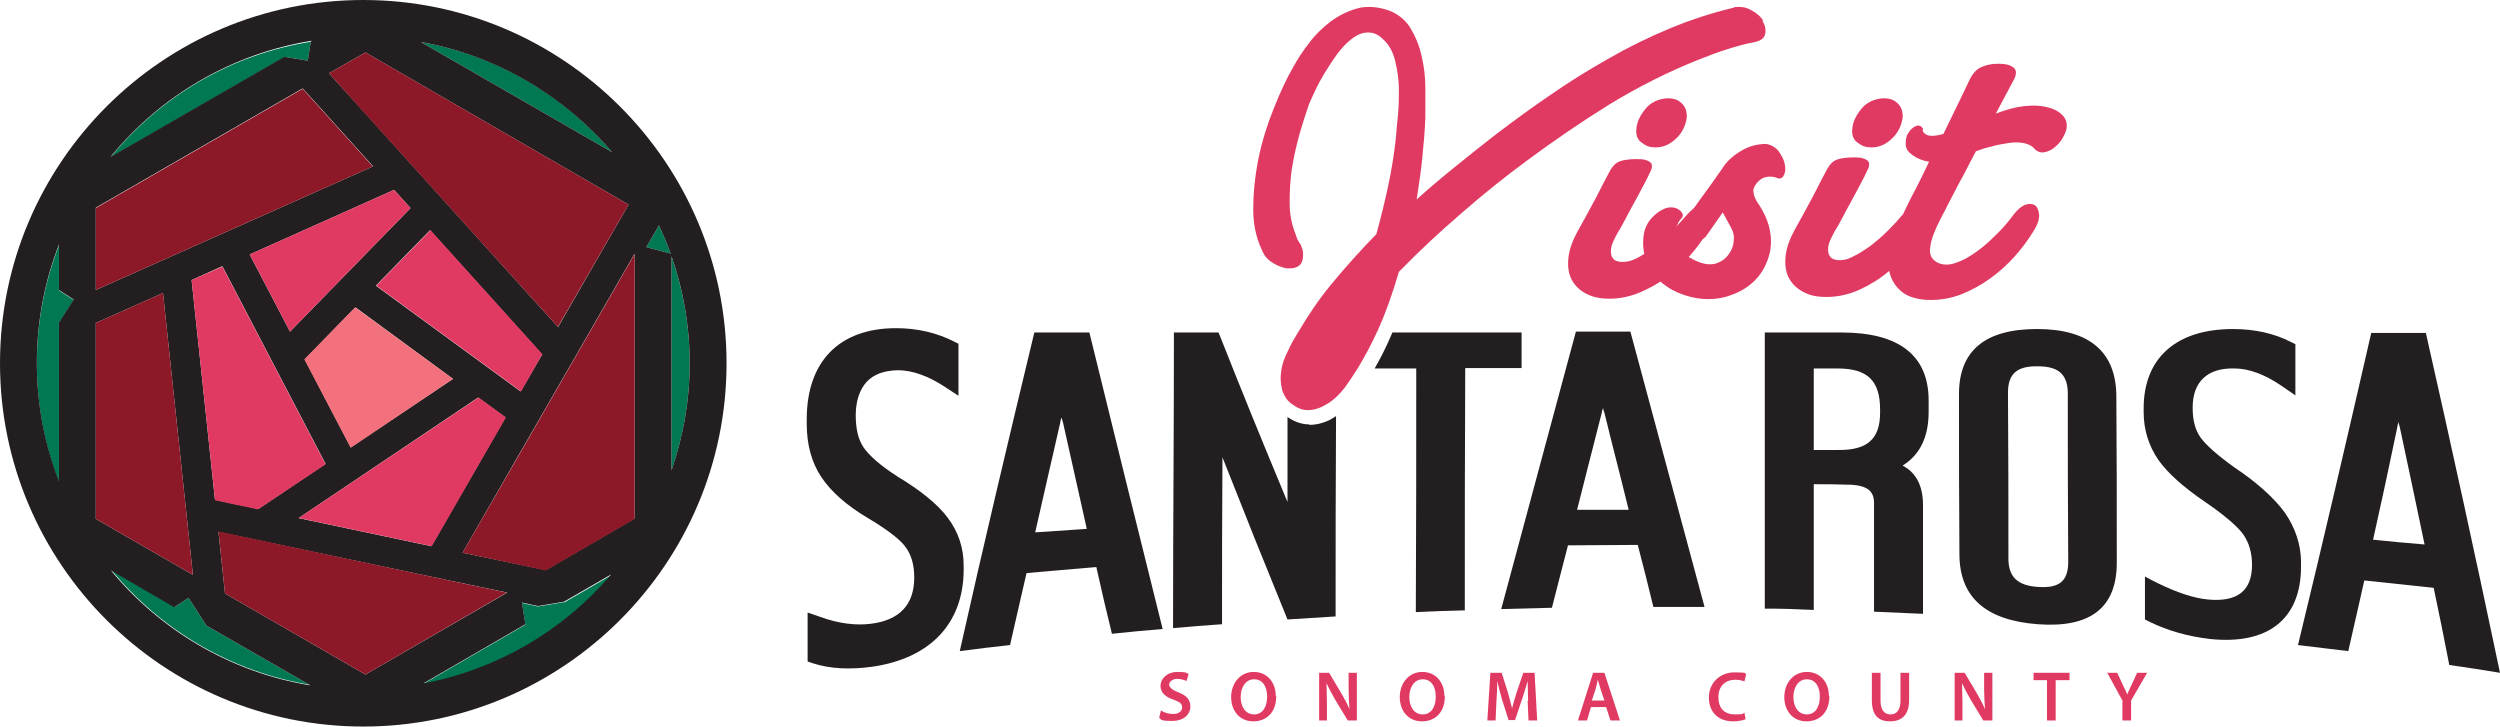
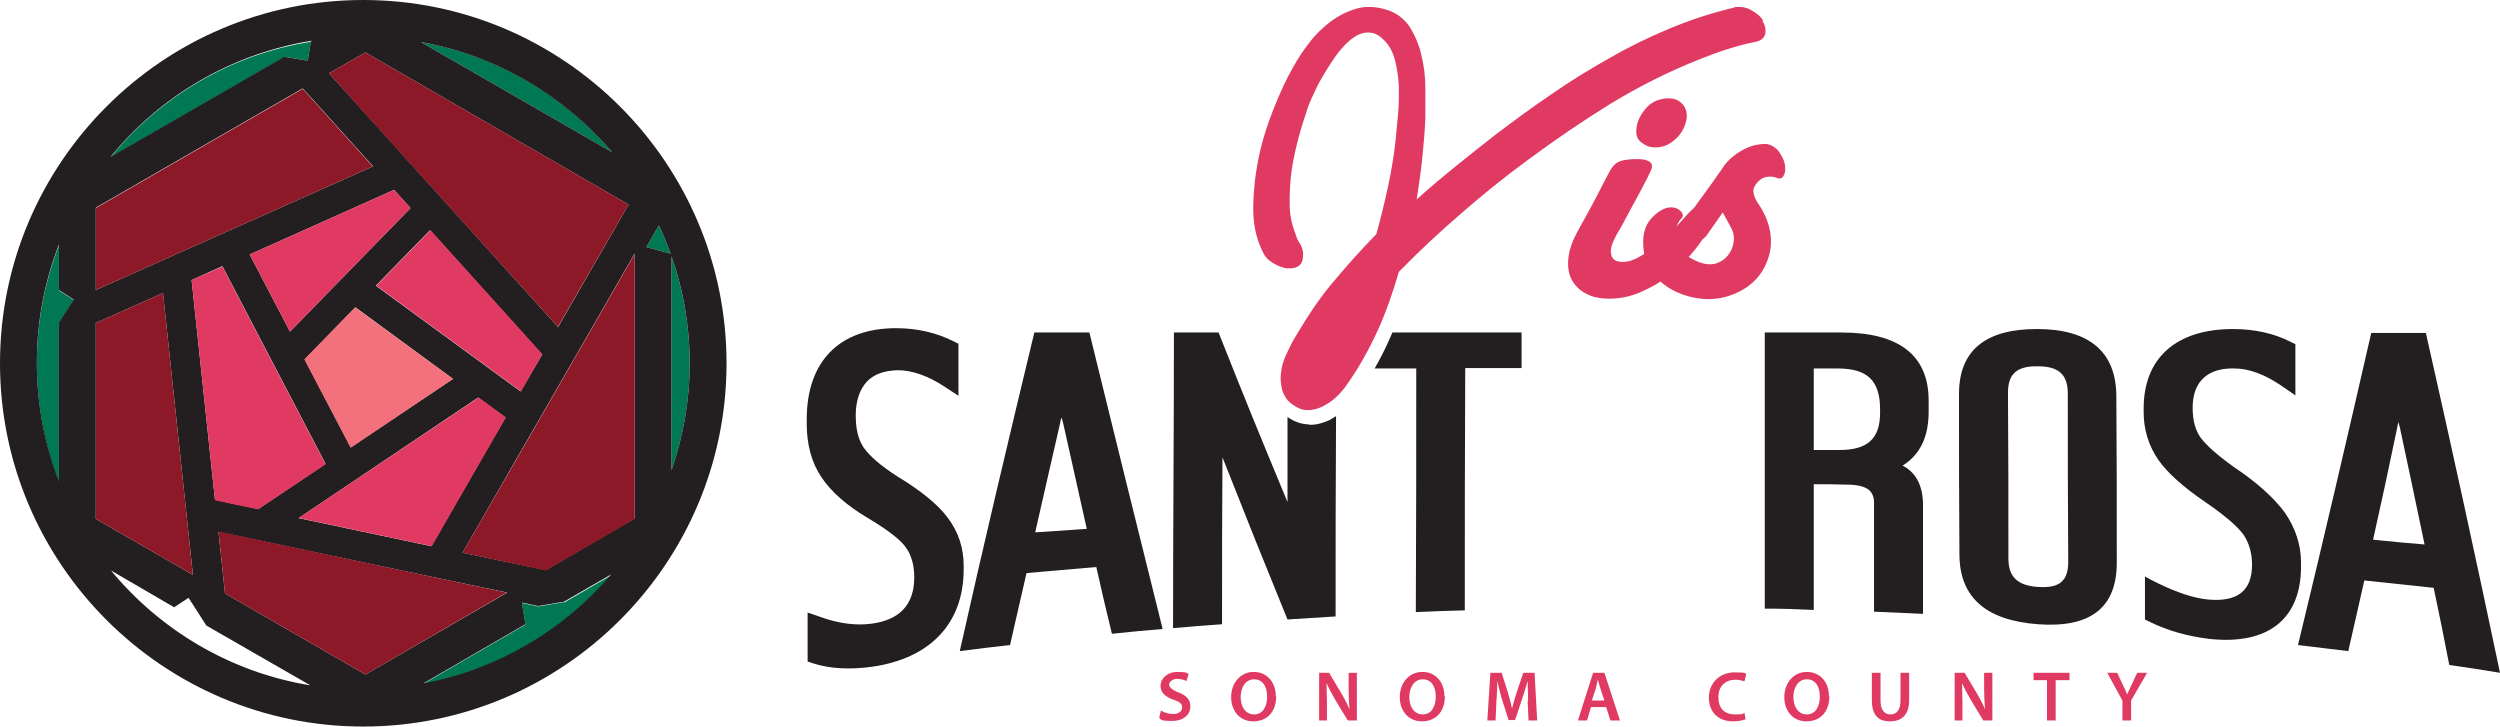
<svg xmlns="http://www.w3.org/2000/svg" version="1.1" viewBox="0 0 576.7 167.6">
  <defs>
    <style>
      .cls-1 {
        fill: #f2717c;
      }

      .cls-2 {
        fill: #8c1828;
      }

      .cls-3 {
        fill: #231f20;
      }

      .cls-4 {
        fill: #007854;
      }

      .cls-5 {
        fill: #e03a63;
      }
    </style>
  </defs>
  <g>
    <g id="Layer_1">
      <g>
        <path class="cls-4" d="M97.1,9.7l44.1,25.4c-11.1-13.1-26.5-22.3-44.1-25.4Z" />
        <path class="cls-4" d="M154.9,59.1v49.4c2.7-7.7,4.2-16,4.2-24.7s-1.5-16.9-4.2-24.7Z" />
        <path class="cls-4" d="M65.6,13.1l5.4.9.7-4.4h.2c-18.6,2.9-35,12.7-46.4,26.7l40.1-23.1Z" />
        <path class="cls-4" d="M154.7,58.5c-.8-2.2-1.7-4.4-2.7-6.5l-2.9,5,5.6,1.5Z" />
        <path class="cls-4" d="M13.6,74.5l3.4-5.3-3.4-2.2v-10.4c-3.3,8.5-5.1,17.7-5.1,27.3s1.8,18.8,5.1,27.3v-36.6Z" />
        <path class="cls-4" d="M130.1,138.9l-6,1-3.7-.8.8,5-23.8,13.8c17.3-3.2,32.6-12.3,43.6-25.2l-10.9,6.3Z" />
-         <path class="cls-4" d="M71.6,158.1l-24-13.8-4.1-6.4-3.2,2.1-14.6-8.5c11.4,13.8,27.6,23.5,46,26.5Z" />
        <path class="cls-3" d="M83.8,0C37.6,0,0,37.6,0,83.8s37.6,83.8,83.8,83.8,83.8-37.6,83.8-83.8S130,0,83.8,0ZM84.3,155.6l-32.4-18.7-1.5-14.2,52.7,11.1h0s13.9,2.9,13.9,2.9l-32.7,18.9ZM22.1,119.7v-45.2l15.5-6.9,6.9,65-22.4-12.9ZM154.7,58.5l-5.6-1.5,2.9-5c1,2.1,1.9,4.3,2.7,6.5ZM128.7,75.4l-45.3-50.2-7.5-8.3,8.4-4.8,60.7,35.1-16.3,28.3ZM125.1,81.7l-5,8.6-33.4-24.4,12.5-12.8,25.8,28.6ZM49.6,115.4l-5.4-50.8,7.1-3.2,23.8,45.6-15.5,10.4-6.2-1.3-3.7-.8ZM90.9,43.8l3.8,4.2-27.8,28.5-9.3-17.8,33.3-14.9ZM104.5,87.4l-23.6,15.8-10.6-20.3,11.7-12,22.5,16.5ZM68.9,119.5l41.4-27.8,6.3,4.6-17.1,29.7-30.7-6.5ZM86,38.4l-63.9,28.5v-19l47.7-27.5,1.4,1.5,14.8,16.4ZM106.7,127.5l12.3-21.4,27.4-47.6v61.1l-20.5,11.9-19.2-4ZM154.9,59.1c2.7,7.7,4.2,16,4.2,24.7s-1.5,16.9-4.2,24.7v-49.4ZM97.1,9.7c17.5,3.1,33,12.4,44.1,25.4l-44.1-25.4ZM71.9,9.5h-.2c0,.1-.7,4.5-.7,4.5l-5.4-.9-40.1,23.1c11.4-14,27.8-23.8,46.4-26.8ZM13.6,56.5v10.4l3.4,2.2-3.4,5.3v36.6c-3.3-8.5-5.1-17.7-5.1-27.3s1.8-18.8,5.1-27.3ZM40.3,140l3.2-2.1,4.1,6.4,24,13.8c-18.4-3-34.6-12.7-46-26.5l14.6,8.5ZM97.4,157.8l23.8-13.8-.8-5,3.7.8,6-1,10.9-6.3c-11,12.9-26.3,22-43.6,25.2Z" />
        <polygon class="cls-2" points="37.6 67.6 22.1 74.5 22.1 119.7 44.5 132.6 37.6 67.6" />
        <polygon class="cls-2" points="75.9 16.9 83.4 25.3 128.7 75.4 145 47.2 84.3 12.1 75.9 16.9" />
        <polygon class="cls-2" points="103.1 133.8 103.1 133.8 50.4 122.6 51.9 136.9 84.3 155.6 116.9 136.7 103.1 133.8" />
        <polygon class="cls-2" points="125.9 131.6 146.4 119.7 146.4 58.6 119 106.2 106.7 127.5 125.9 131.6" />
        <polygon class="cls-2" points="69.8 20.5 22.1 48 22.1 66.9 86 38.4 71.2 22 69.8 20.5" />
        <polygon class="cls-5" points="116.7 96.3 110.4 91.7 68.9 119.5 99.6 126 116.7 96.3" />
        <polygon class="cls-5" points="53.3 116.2 59.5 117.5 75.1 107.1 51.3 61.5 44.2 64.6 49.6 115.4 53.3 116.2" />
        <polygon class="cls-1" points="81.9 70.9 70.2 82.9 80.9 103.3 104.5 87.4 81.9 70.9" />
        <polygon class="cls-5" points="57.6 58.7 66.9 76.5 94.7 48 90.9 43.8 57.6 58.7" />
        <polygon class="cls-5" points="99.3 53.1 86.8 65.9 120.2 90.3 125.1 81.7 99.3 53.1" />
      </g>
      <g>
        <path class="cls-3" d="M222.3,130.5c0-4.1-1.2-7.8-3.7-11.1-2.3-3.1-6.3-6.3-11.6-9.5-3.9-2.5-6.5-4.8-7.8-6.7-1.2-1.8-1.8-4.2-1.8-7.4,0-3.3.9-5.9,2.5-7.7,1.7-1.8,4-2.6,7.2-2.7,3.3,0,7,1.3,10.8,3.8,1.3.8,1.9,1.3,3.2,2.1,0-4.8,0-7.2,0-12-.4-.2-.6-.3-1-.5-3.9-2-8.4-3.1-13.4-3.1-13.1,0-20.6,7.7-20.6,21v1.1c0,4.7,1.1,8.9,3.4,12.3,2.2,3.3,5.8,6.5,10.7,9.4,5.4,3.2,7.8,5.4,8.7,6.7,1.3,1.7,2,4.1,2,7,0,6.3-3.4,9.9-10.1,10.7-3.3.4-7.2,0-11.6-1.6-1.2-.4-1.8-.6-2.9-1v11.3c.5.2.7.2,1.2.4,4,1.3,8.6,1.5,13.7.8,13.3-1.9,21-9.9,21.1-22.2,0-.4,0-.6,0-1.1Z" />
        <path class="cls-3" d="M238.6,76.7c-5.9,24.5-11.7,48.9-17.2,73.5,4.6-.6,7-.9,11.6-1.4,1.5-6.7,2.3-10,3.8-16.6,6.4-.6,9.6-.8,16.1-1.4,1.4,6.2,2.1,9.3,3.6,15.4,4.7-.5,7-.7,11.7-1.1-5.7-22.8-11.3-45.6-16.9-68.4-5.1,0-7.6,0-12.6,0ZM238.8,122.8c2.3-10.2,3.5-15.3,5.8-25.4,0-.4.2-.8.3-1.2,0,.4.2.8.3,1.2,2.2,9.9,3.3,14.8,5.5,24.6-4.7.3-7.1.5-11.9.8Z" />
        <path class="cls-3" d="M302,97.9c-1.7,0-3.4-.6-5-1.7,0,0,0,0,0,0,0,6.3,0,9.4,0,15.7,0,1.6,0,2.3,0,3.9-6.4-15.4-9.6-23.2-15.9-39.1-4.1,0-6.2,0-10.3,0,0,22.7-.2,45.5-.2,68.2,4.5-.4,6.8-.6,11.3-.9,0-15.4,0-23.1.1-38.5,6,15.2,9,22.7,15,37.4,4.5-.3,6.7-.4,11.1-.7,0-15.4,0-30.8.1-46.2-.5.3-1,.6-1.5.9-1.5.7-3,1.1-4.6,1.1Z" />
        <path class="cls-3" d="M317.1,85c3.2,0,5.7,0,9.6,0,0,22.5,0,33.8-.1,56.2,4.5-.2,6.8-.3,11.3-.4,0-22.3,0-33.5.1-55.9,5.2,0,7.8,0,13,0,0-3.3,0-4.9,0-8.2-12.2,0-19.4,0-29.8,0-.2.5-.5,1.1-.7,1.6-1,2.3-2.2,4.6-3.4,6.7Z" />
-         <path class="cls-3" d="M363.5,76.6c-5.7,21.3-11.5,42.6-17.2,63.9,4.7-.1,7-.2,11.7-.3,1.5-5.8,2.2-8.7,3.7-14.4,6.5,0,9.7-.1,16.1-.1,1.5,5.7,2.2,8.6,3.6,14.3,4.7,0,7.1,0,11.8,0-5.7-21.1-11.4-42.3-17.1-63.5-5.1,0-7.6,0-12.6,0ZM363.8,117.6c2.3-9,3.4-13.5,5.7-22.4,0-.4.2-.7.3-1.1,0,.4.2.7.3,1.1,2.2,9,3.4,13.4,5.6,22.4-4.8,0-7.1,0-11.9,0Z" />
        <path class="cls-3" d="M444.9,95c0-1.1,0-1.6,0-2.6,0-10.4-6.8-15.7-20.1-15.7-7.1,0-10.6,0-17.7,0,0,21.2,0,42.4,0,63.7,4.5,0,6.8.1,11.3.3,0-11.6,0-17.4,0-29,3.1,0,4.6,0,7.7.1,2.3,0,4,.4,5,1.2.8.7,1.2,1.6,1.2,3,0,10,0,15.1,0,25.1,4.5.2,6.8.3,11.3.5,0-10,0-15.1,0-25.1,0-5.2-2.2-7.8-4.7-9.1,4-2.5,6-6.6,6-12.4ZM423.9,103.8c-2.2,0-3.3,0-5.5,0,0-7.5,0-11.3,0-18.8,2.2,0,3.3,0,5.5,0,6.9,0,9.8,2.8,9.8,9.5,0,.3,0,.4,0,.7,0,6.1-3,8.7-9.7,8.6Z" />
        <path class="cls-3" d="M469.9,75.9c-12,0-18,5-18,15,0,14.8,0,22.1.1,36.9,0,10,6.1,15.3,18.1,16.2,12.1.9,18.2-3.8,18.2-14.2,0-15.3,0-23-.1-38.3,0-10.3-6.2-15.6-18.3-15.6ZM470.2,135.4c-4.8-.3-6.9-2.3-6.9-6.6,0-15.3,0-22.9-.1-38.2,0-4.3,2-6.2,6.9-6.1,4.8,0,6.9,1.9,6.9,6.3,0,15.5,0,23.3.1,38.8,0,4.4-2,6.1-6.8,5.8Z" />
        <path class="cls-3" d="M530.8,129.7c0-4-1.3-7.9-3.7-11.4-2.4-3.3-6.3-6.9-11.7-10.5-3.9-2.8-6.5-5.1-7.8-6.9-1.2-1.7-1.8-4-1.8-6.8,0-3,.8-5.3,2.5-6.9,1.6-1.5,4-2.3,7.2-2.2,3.3,0,7,1.4,10.8,4,1.3.9,1.9,1.3,3.2,2.2,0-4.7,0-7.1,0-11.8-.4-.2-.6-.3-1-.5-3.9-2-8.4-3-13.4-3-13.1,0-20.6,6.7-20.6,18.3,0,.4,0,.6,0,.9,0,4.1,1.2,7.8,3.4,11,2.2,3.1,5.8,6.3,10.8,9.7,5.4,3.7,7.8,6.1,8.8,7.5,1.3,1.9,2,4.2,2,7,0,6-3.4,8.6-10.1,8-3.3-.3-7.2-1.6-11.7-3.8-1.2-.6-1.8-.9-2.9-1.5,0,4,0,5.9,0,9.9.5.2.7.4,1.2.6,4.1,2,8.7,3.3,13.8,3.9,13.4,1.4,21-4.6,21-16.7,0-.4,0-.6,0-1Z" />
        <path class="cls-3" d="M559.6,76.8c-5.1,0-7.6,0-12.6,0-5.5,24-11.1,48.1-16.9,72,4.6.6,7,.8,11.6,1.4,1.5-6.5,2.2-9.7,3.7-16.3,6.4.7,9.6,1,16,1.7,1.5,7.1,2.2,10.6,3.6,17.8,4.7.7,7,1,11.7,1.8-5.5-26.2-11.2-52.3-17.1-78.4ZM547.4,124.6c2.3-10.3,3.4-15.5,5.6-26,0-.4.2-.8.3-1.3,0,.4.2.8.3,1.3,2.3,10.7,3.4,16.1,5.7,27-4.7-.4-7.1-.6-11.8-1.1Z" />
      </g>
      <g>
        <path class="cls-5" d="M406.8,4.9c-.6-1.1-1.6-1.9-2.9-2.6-.9-.5-1.7-.7-2.7-.7s-.9,0-1.4.2c-5,1.2-9.9,2.8-14.7,4.8-4.8,2-9.5,4.3-14,6.9-4.6,2.6-9,5.3-13.3,8.3-4.3,2.9-8.5,6-12.6,9.1-3.1,2.4-6.1,4.8-9.2,7.3-3.1,2.5-6.2,5.1-9.2,7.8.5-3.3,1-6.5,1.3-9.6.3-3.2.6-6.2.7-9.2,0-2,0-4.3,0-6.9,0-2.6-.3-5.1-.9-7.5-.5-2.4-1.5-4.6-2.7-6.6-1.3-1.9-3.1-3.3-5.5-4-1.3-.4-2.6-.6-3.8-.6s-2,.1-3,.4c-2.1.6-4.1,1.6-6,3-1.8,1.4-3.5,3-4.9,4.9-1.5,1.9-2.7,3.8-3.7,5.6-1.5,2.6-3,5.8-4.5,9.6-1.5,3.7-2.7,7.6-3.5,11.5-.8,4-1.2,7.9-1.2,11.8,0,3.9.9,7.3,2.5,10.3.4.7,1.1,1.4,2.1,2s2,1,3.1,1.2c.3,0,.6,0,.9,0,.7,0,1.3-.2,1.8-.5.8-.5,1.1-1.4,1.1-2.8,0-.7-.2-1.2-.3-1.5-.1-.3-.2-.6-.4-.9-.2-.2-.3-.5-.5-.8-.2-.3-.3-.7-.5-1.3-.9-2.2-1.4-4.6-1.4-7.2,0-2.6.1-5.2.5-7.9.4-2.6,1-5.2,1.7-7.8.7-2.5,1.5-4.9,2.2-7,.3-.7.7-1.7,1.4-3.1.6-1.4,1.4-2.8,2.3-4.3.9-1.5,1.9-3,2.9-4.4,1.1-1.4,2.2-2.6,3.4-3.5,1.2-.9,2.4-1.4,3.6-1.4,0,0,.1,0,.2,0,1.2,0,2.3.5,3.4,1.6,1.3,1.2,2.2,2.8,2.7,4.8.5,2,.8,4,.9,6.2,0,2.1,0,4.2-.2,6.3-.2,2.1-.4,3.9-.5,5.4-.4,3.8-1,7.5-1.8,11.2-.8,3.7-1.7,7.4-2.7,11-3.7,3.8-7.2,7.7-10.5,11.7-2.8,3.4-5.2,7-7.4,10.7-.4.7-.8,1.3-1.2,2-.6,1-1.1,2.2-1.7,3.4,0,0,0,.1-.1.2-.6,1.4-1,2.7-1.1,4.1-.2,1.4,0,2.7.3,4,.2.6.5,1.2.9,1.8.4.6,1,1.1,1.6,1.5,1.1.8,2.2,1.2,3.4,1.2s2.3-.3,3.3-.8c1-.5,2-1.1,2.9-1.9,0,0,0,0,0,0,.9-.8,1.7-1.7,2.4-2.6,1-1.4,2-2.9,3-4.5,1.5-2.5,2.9-5.1,4.2-7.9,0-.1.1-.3.2-.4,2-4.4,3.6-9,5-13.8,4.6-4.7,9.4-9.2,14.3-13.4,4.9-4.3,10-8.4,15.3-12.3,6.2-4.6,12.5-8.9,19.1-13,6.6-4,13.5-7.5,20.6-10.3,2-.8,4.1-1.6,6.3-2.3,2.2-.7,4.3-1.3,6.5-1.7,1.4-.3,2.2-.9,2.4-1.9.2-1,0-2-.7-3.1Z" />
        <g>
          <path class="cls-5" d="M393.8,53.6c-1.1,1.8-2.4,3.6-4,5.4-1.6,1.8-3.4,3.5-5.3,4.9-1.9,1.5-4,2.6-6.3,3.6-2.2.9-4.5,1.4-6.9,1.4s-4-.4-5.5-1.2c-1.5-.8-2.6-1.9-3.3-3.3-.7-1.4-.9-3-.7-4.9.2-1.9.9-3.9,2.1-6.1.6-1.1,1.3-2.3,2-3.6s1.4-2.6,2.1-3.9c.7-1.3,1.3-2.5,1.9-3.7.6-1.2,1.2-2.2,1.6-3,.6-1,1.3-1.7,2.2-2,.8-.3,2.2-.5,3.9-.5s2.2.2,2.9.6c.7.4.8,1.3.1,2.5-.3.7-.8,1.7-1.5,3-.7,1.3-1.4,2.7-2.2,4.1-.8,1.4-1.5,2.8-2.2,4.1-.7,1.3-1.2,2.2-1.6,2.8-.3.6-.7,1.3-1,2s-.5,1.4-.5,2.1c0,.7.1,1.3.5,1.7.3.5.9.7,1.7.8,1.1.1,2.3-.1,3.7-.8,1.4-.7,2.7-1.6,4.1-2.6,1.4-1.1,2.7-2.3,4-3.6,1.3-1.3,2.4-2.6,3.5-3.8s2-2,2.9-2.2c.9-.3,1.6-.2,2.2.3.5.4.8,1.2.8,2.2s-.4,2.2-1.3,3.7ZM384.3,22.7c1.5-.1,2.7.2,3.6,1.1.9.8,1.3,2,1.2,3.4-.3,1.9-1.1,3.5-2.5,4.8s-2.9,2-4.6,2-2.3-.4-3.3-1.1c-1-.7-1.4-1.8-1.2-3.3.1-1.4.8-2.9,2-4.4,1.2-1.5,2.8-2.3,4.8-2.5Z" />
          <path class="cls-5" d="M409.8,41c-.8-.3-1.6-.3-2.2-.2-.7.1-1.3.4-1.7.8-.5.4-.8.8-1.1,1.3-.3.5-.4,1-.3,1.5.1.9.5,1.7,1.1,2.6.6.8,1.1,1.8,1.6,2.8,1.3,2.9,1.6,5.7,1.1,8.3-.6,2.6-1.7,4.8-3.5,6.6-1.8,1.8-4,3-6.8,3.8-2.7.7-5.6.7-8.7-.2-3.5-1-6.2-2.8-8-5.3-1.8-2.5-2.5-5.3-2.2-8.3.2-1.8.8-3.2,1.9-4.4,1.1-1.2,2.2-1.9,3.3-2.3.7-.2,1.3-.2,1.9-.1.6.1,1,.4,1.4.7.3.3.5.6.6,1,0,.4-.2.7-.6,1.1-.3.3-.6.9-.9,1.7-.3.8-.3,1.7-.1,2.7.2,1,.7,2,1.5,2.9.8,1,2.1,1.8,3.9,2.5,1.4.5,2.6.6,3.8.3,1.2-.4,2.1-1,2.8-1.9.7-.9,1.2-1.9,1.3-3.1.2-1.2,0-2.3-.7-3.5l-1.8-3.3-3.5,5c-.6,1-1.4,1.4-2.2,1.4s-1.6-.2-2.2-.6c-.7-.4-1.2-1-1.3-1.9-.1-.8.3-1.9,1.2-3.1.8-1.1,1.7-2.2,2.5-3.4.9-1.2,1.7-2.3,2.4-3.3s1.4-1.9,1.9-2.7c.6-.8,1-1.4,1.2-1.7.5-.8,1.2-1.6,2-2.3.8-.7,1.7-1.3,2.6-1.8.9-.5,1.9-.9,2.8-1.1.9-.2,1.8-.3,2.6-.3,1.2.2,2.2.8,2.9,1.7.7,1,1.2,1.9,1.4,2.9.2,1,.2,1.9-.2,2.6-.3.7-.9,1-1.7.6Z" />
-           <path class="cls-5" d="M443.5,30.2c.3.6.9,1,1.6,1.1.7.1,1.8,0,3.2-.4,1.4-2.9,2.7-5.5,3.8-7.8,1.1-2.3,1.8-3.8,2.2-4.6.7-1.5,1.6-2.5,2.7-3,1.1-.5,2.4-.8,4-.8s2.8.3,3.5.9c.7.6.7,1.5.1,2.7l-4.2,7.9c2.4-.9,4.5-1.5,6.4-1.7,1.9-.2,3.5-.2,4.9.1,1.4.3,2.5.7,3.3,1.3.8.6,1.4,1.3,1.6,2,.3,1,.2,1.9-.3,3-.5,1.1-1.1,2-1.9,2.7-.8.8-1.7,1.3-2.7,1.5-1,.2-1.8-.1-2.5-.9-.5-.6-1.4-1-2.4-1.2-1.1-.2-2.3-.2-3.5,0-1.3.2-2.6.4-3.9.8-1.4.3-2.5.7-3.6,1.1-.9,1.7-1.8,3.4-2.6,5-.9,1.6-1.7,3.1-2.4,4.5-.7,1.4-1.4,2.6-1.9,3.7-.6,1.1-1,1.9-1.3,2.5-1.3,2.5-2.1,4.6-2.3,6.2-.3,1.6.1,2.8,1.2,3.5,1,.7,2.3.9,3.8.6,1.5-.4,3.1-1.1,4.7-2.2,1.7-1.1,3.3-2.4,5-4.1,1.7-1.6,3.2-3.3,4.5-5.1.9-1.2,1.9-2,2.8-2.3.9-.3,1.6-.2,2.2.2.5.4.8,1.2.9,2.2,0,1.1-.4,2.3-1.3,3.7-1.2,2-2.7,4-4.4,5.9-1.7,1.9-3.6,3.6-5.7,5.1-2.1,1.5-4.3,2.7-6.6,3.6-2.3.9-4.7,1.3-7.1,1.3s-5.1-.6-6.6-1.9c-1.6-1.3-2.5-2.9-2.9-4.8-2.1,1.8-4.4,3.2-6.8,4.3-2.4,1.1-5,1.7-7.6,1.7s-4-.4-5.5-1.2c-1.5-.8-2.6-1.9-3.3-3.3-.7-1.4-.9-3-.7-4.9.2-1.9.9-3.9,2.1-6.1.6-1.1,1.3-2.3,2-3.6s1.4-2.6,2.1-3.9c.7-1.3,1.3-2.5,1.9-3.7.6-1.2,1.2-2.2,1.6-3,.6-1,1.3-1.7,2.2-2,.8-.3,2.2-.5,3.9-.5s2.2.2,2.9.6c.7.4.8,1.3.1,2.5-.3.7-.8,1.7-1.5,3-.7,1.3-1.4,2.7-2.2,4.1-.8,1.4-1.5,2.8-2.2,4.1-.7,1.3-1.2,2.2-1.6,2.8-.3.6-.7,1.3-1,2-.3.7-.5,1.4-.5,2.1,0,.7.1,1.3.5,1.7.3.5.9.7,1.7.8,1,.1,2.2-.1,3.5-.8,1.3-.6,2.7-1.5,4.1-2.5,1.4-1.1,2.7-2.2,4-3.5,1.3-1.3,2.4-2.5,3.5-3.8.8-1.7,1.7-3.6,2.8-5.6,1.1-2.1,2.1-4.2,3.2-6.5-1.4-.2-2.7-.7-3.8-1.5-1-.7-1.6-1.5-1.6-2.5,0-1,.1-1.9.6-2.6.4-.7,1-1.3,1.7-1.6.7-.3,1.3-.1,1.7.6ZM434.1,22.7c1.5-.1,2.7.2,3.6,1.1.9.8,1.3,2,1.2,3.4-.3,1.9-1.1,3.5-2.5,4.8-1.4,1.3-2.9,2-4.6,2s-2.3-.4-3.3-1.1c-1-.7-1.4-1.8-1.2-3.3.1-1.4.8-2.9,2-4.4,1.2-1.5,2.8-2.3,4.8-2.5Z" />
        </g>
      </g>
      <g>
        <path class="cls-5" d="M268,164c.6.4,1.6.7,2.7.7s2-.6,2-1.5-.6-1.3-2-1.8c-1.8-.6-3-1.6-3-3.2s1.5-3.2,3.9-3.2,2.1.3,2.6.5l-.5,1.6c-.4-.2-1.2-.5-2.2-.5s-1.8.7-1.8,1.3.6,1.2,2.1,1.8c1.9.7,2.8,1.7,2.8,3.3s-1.3,3.3-4.2,3.3-2.4-.3-3-.7l.4-1.7Z" />
        <path class="cls-5" d="M294.4,160.6c0,3.7-2.2,5.8-5.3,5.8s-5.1-2.4-5.1-5.6,2.1-5.8,5.2-5.8,5.1,2.4,5.1,5.6ZM286.2,160.8c0,2.2,1.1,4,3.1,4s3-1.8,3-4.1-1-4-3-4-3.1,1.9-3.1,4.1Z" />
        <path class="cls-5" d="M304.3,166.2v-11h2.3l2.8,4.7c.7,1.2,1.4,2.5,1.9,3.7h0c-.1-1.5-.2-2.9-.2-4.6v-3.8h1.9v11h-2.1l-2.9-4.8c-.7-1.2-1.4-2.5-2-3.8h0c0,1.4.1,2.9.1,4.7v3.9h-1.9Z" />
        <path class="cls-5" d="M333.3,160.6c0,3.7-2.2,5.8-5.3,5.8s-5.1-2.4-5.1-5.6,2.1-5.8,5.2-5.8,5.1,2.4,5.1,5.6ZM325.1,160.8c0,2.2,1.1,4,3.1,4s3-1.8,3-4.1-1-4-3-4-3.1,1.9-3.1,4.1Z" />
        <path class="cls-5" d="M352.5,161.7c0-1.4-.1-3.1-.1-4.6h0c-.4,1.3-.8,2.8-1.3,4.2l-1.6,4.8h-1.5l-1.5-4.7c-.4-1.4-.8-2.9-1.1-4.3h0c0,1.4-.1,3.2-.2,4.7l-.2,4.4h-1.9l.7-11h2.6l1.4,4.4c.4,1.3.7,2.6,1,3.8h0c.3-1.2.7-2.5,1.1-3.8l1.5-4.4h2.6l.6,11h-2l-.2-4.5Z" />
        <path class="cls-5" d="M367,163.1l-.9,3.1h-2.1l3.5-11h2.6l3.6,11h-2.2l-1-3.1h-3.5ZM370.1,161.6l-.9-2.7c-.2-.7-.4-1.4-.6-2.1h0c-.2.6-.3,1.4-.5,2.1l-.9,2.7h2.8Z" />
        <path class="cls-5" d="M402.7,165.9c-.5.2-1.5.5-2.9.5-3.5,0-5.6-2.2-5.6-5.5s2.5-5.8,5.9-5.8,2.3.3,2.7.5l-.4,1.6c-.5-.2-1.2-.4-2.1-.4-2.2,0-3.9,1.4-3.9,4s1.4,4,3.8,4,1.7-.2,2.2-.4l.3,1.6Z" />
        <path class="cls-5" d="M422,160.6c0,3.7-2.2,5.8-5.3,5.8s-5.1-2.4-5.1-5.6,2.1-5.8,5.2-5.8,5.1,2.4,5.1,5.6ZM413.7,160.8c0,2.2,1.1,4,3.1,4s3-1.8,3-4.1-1-4-3-4-3.1,1.9-3.1,4.1Z" />
        <path class="cls-5" d="M433.8,155.2v6.4c0,2.2.9,3.2,2.3,3.2s2.3-1,2.3-3.2v-6.4h2v6.3c0,3.4-1.7,4.9-4.4,4.9s-4.2-1.4-4.2-4.9v-6.3h2Z" />
        <path class="cls-5" d="M450.9,166.2v-11h2.3l2.8,4.7c.7,1.2,1.4,2.5,1.9,3.7h0c-.1-1.5-.2-2.9-.2-4.6v-3.8h1.9v11h-2.1l-2.9-4.8c-.7-1.2-1.4-2.5-2-3.8h0c0,1.4.1,2.9.1,4.7v3.9h-1.9Z" />
        <path class="cls-5" d="M472.2,156.9h-3.1v-1.7h8.3v1.7h-3.2v9.3h-2v-9.3Z" />
        <path class="cls-5" d="M489.6,166.2v-4.6l-3.5-6.4h2.3l1.3,2.8c.4.8.7,1.4,1,2.2h0c.3-.7.6-1.4,1-2.2l1.3-2.8h2.3l-3.7,6.4v4.6h-2Z" />
      </g>
    </g>
  </g>
</svg>